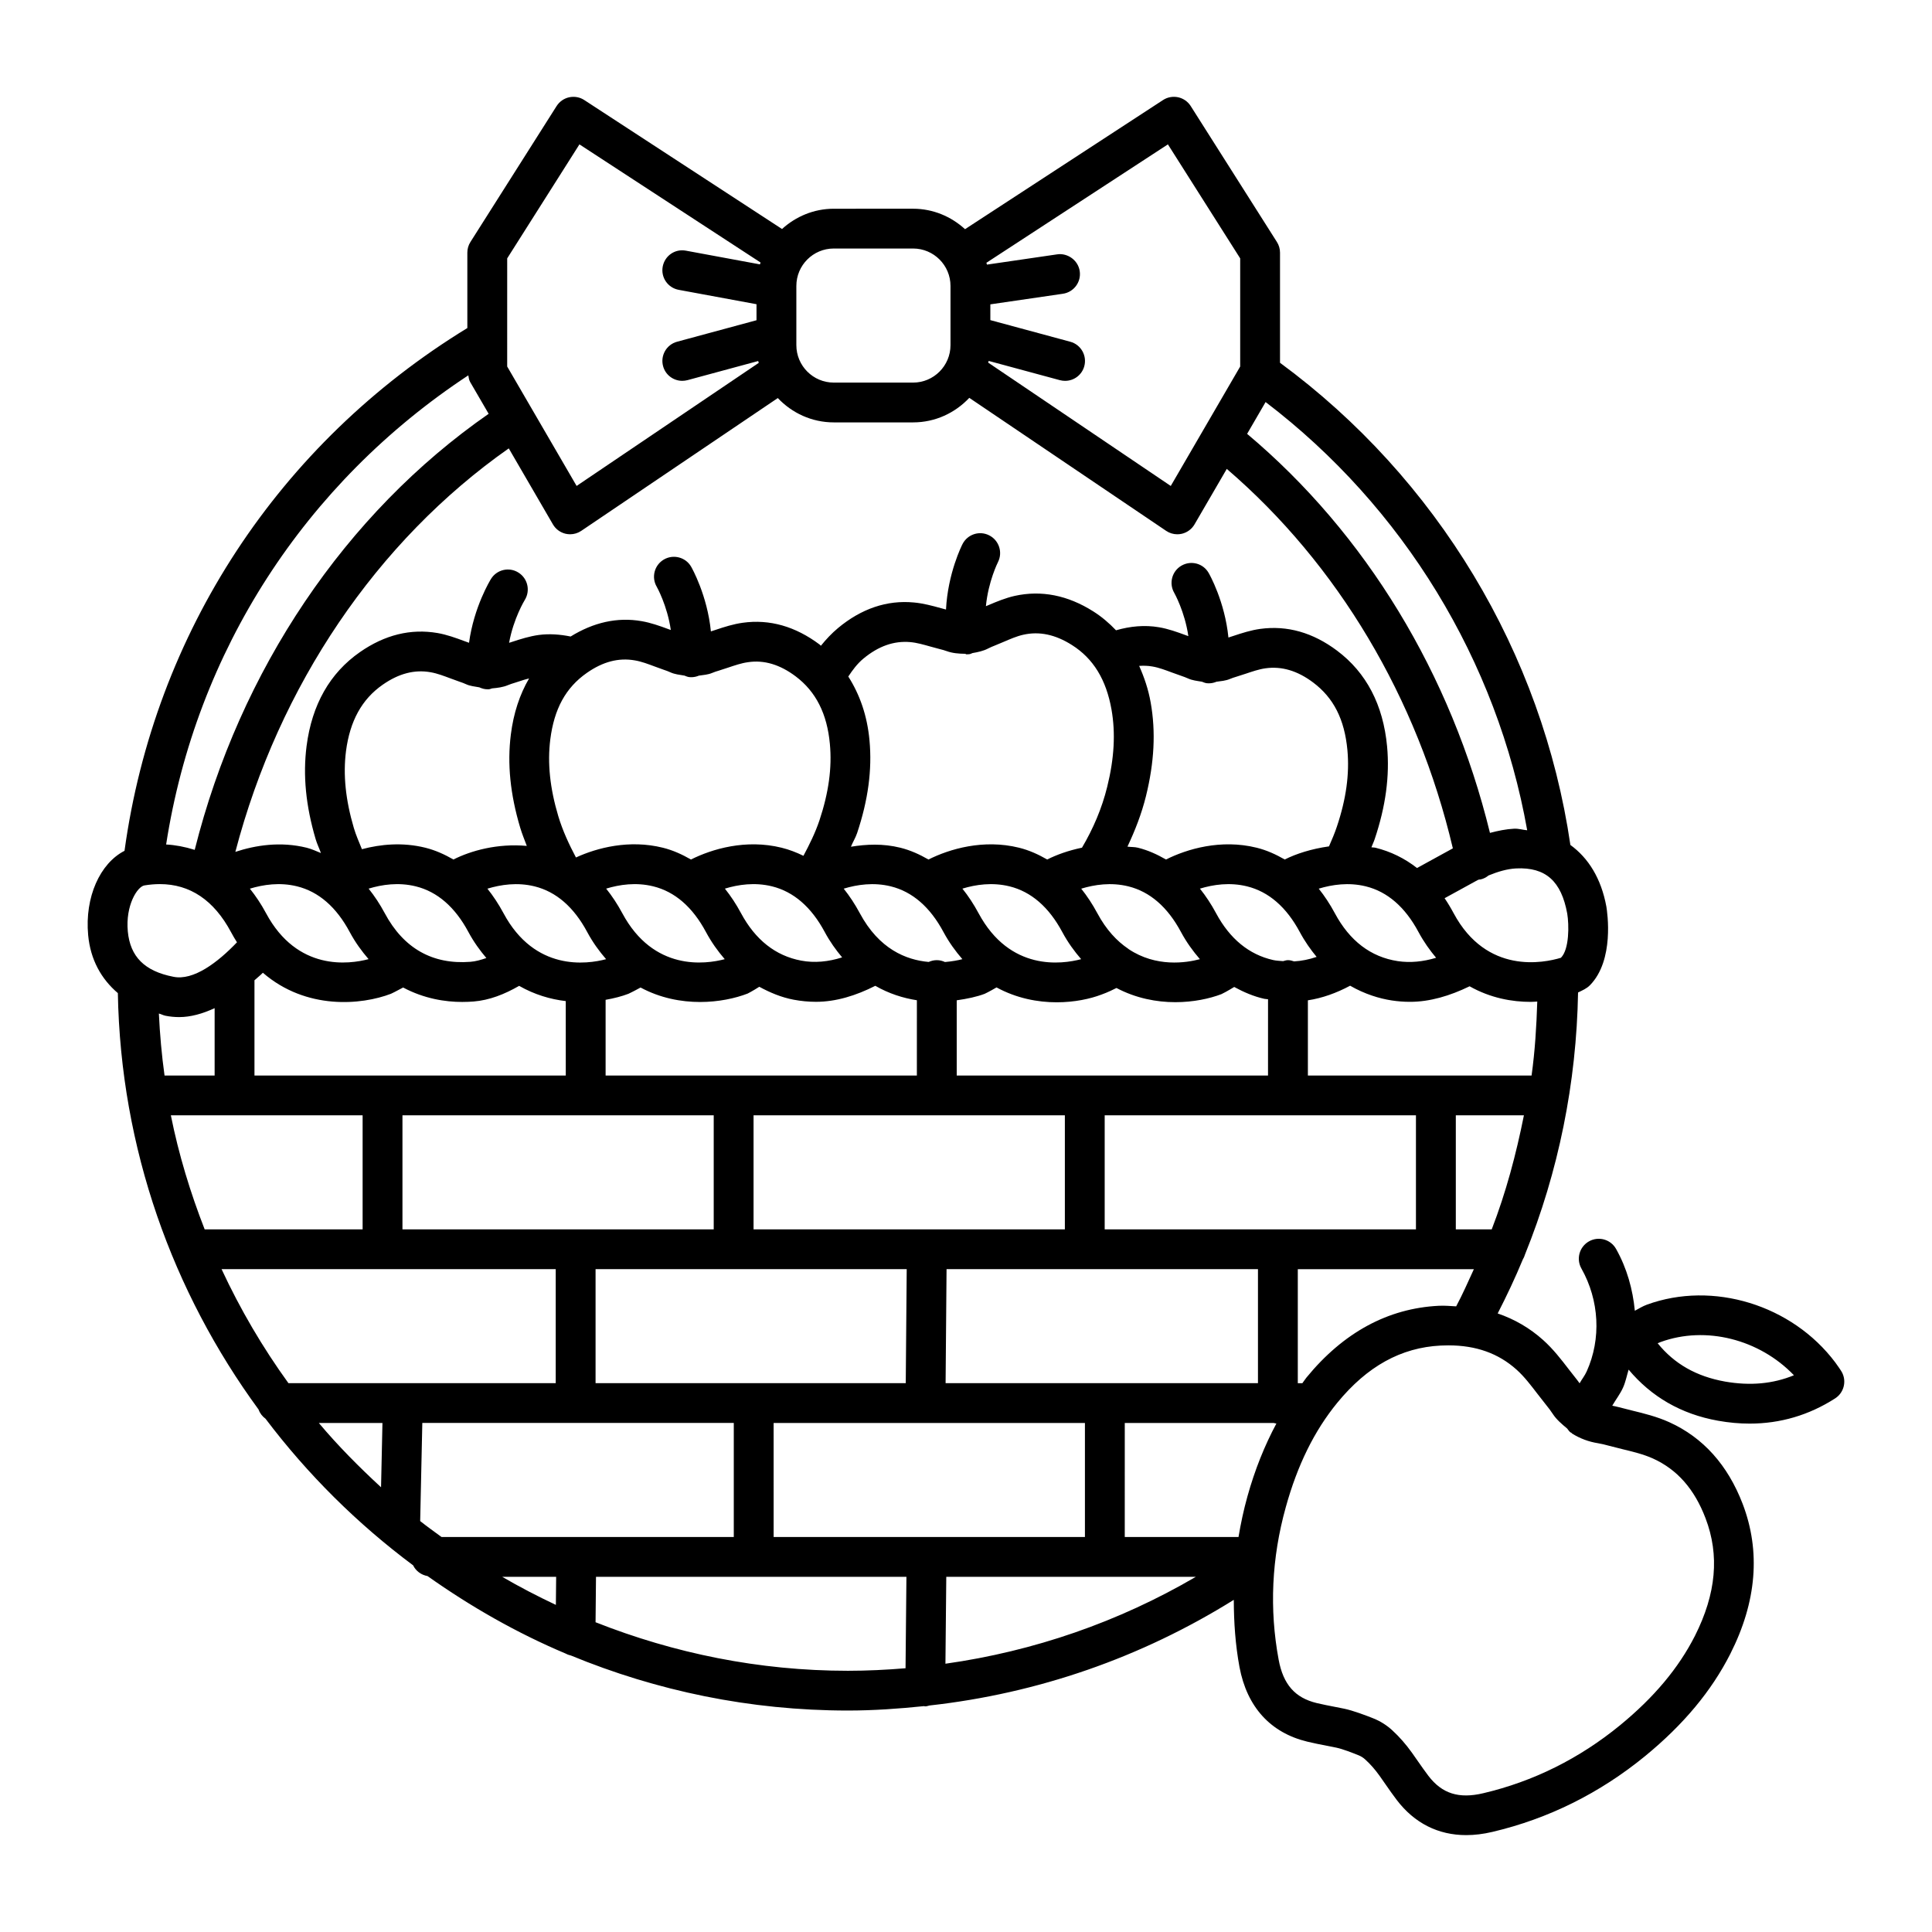
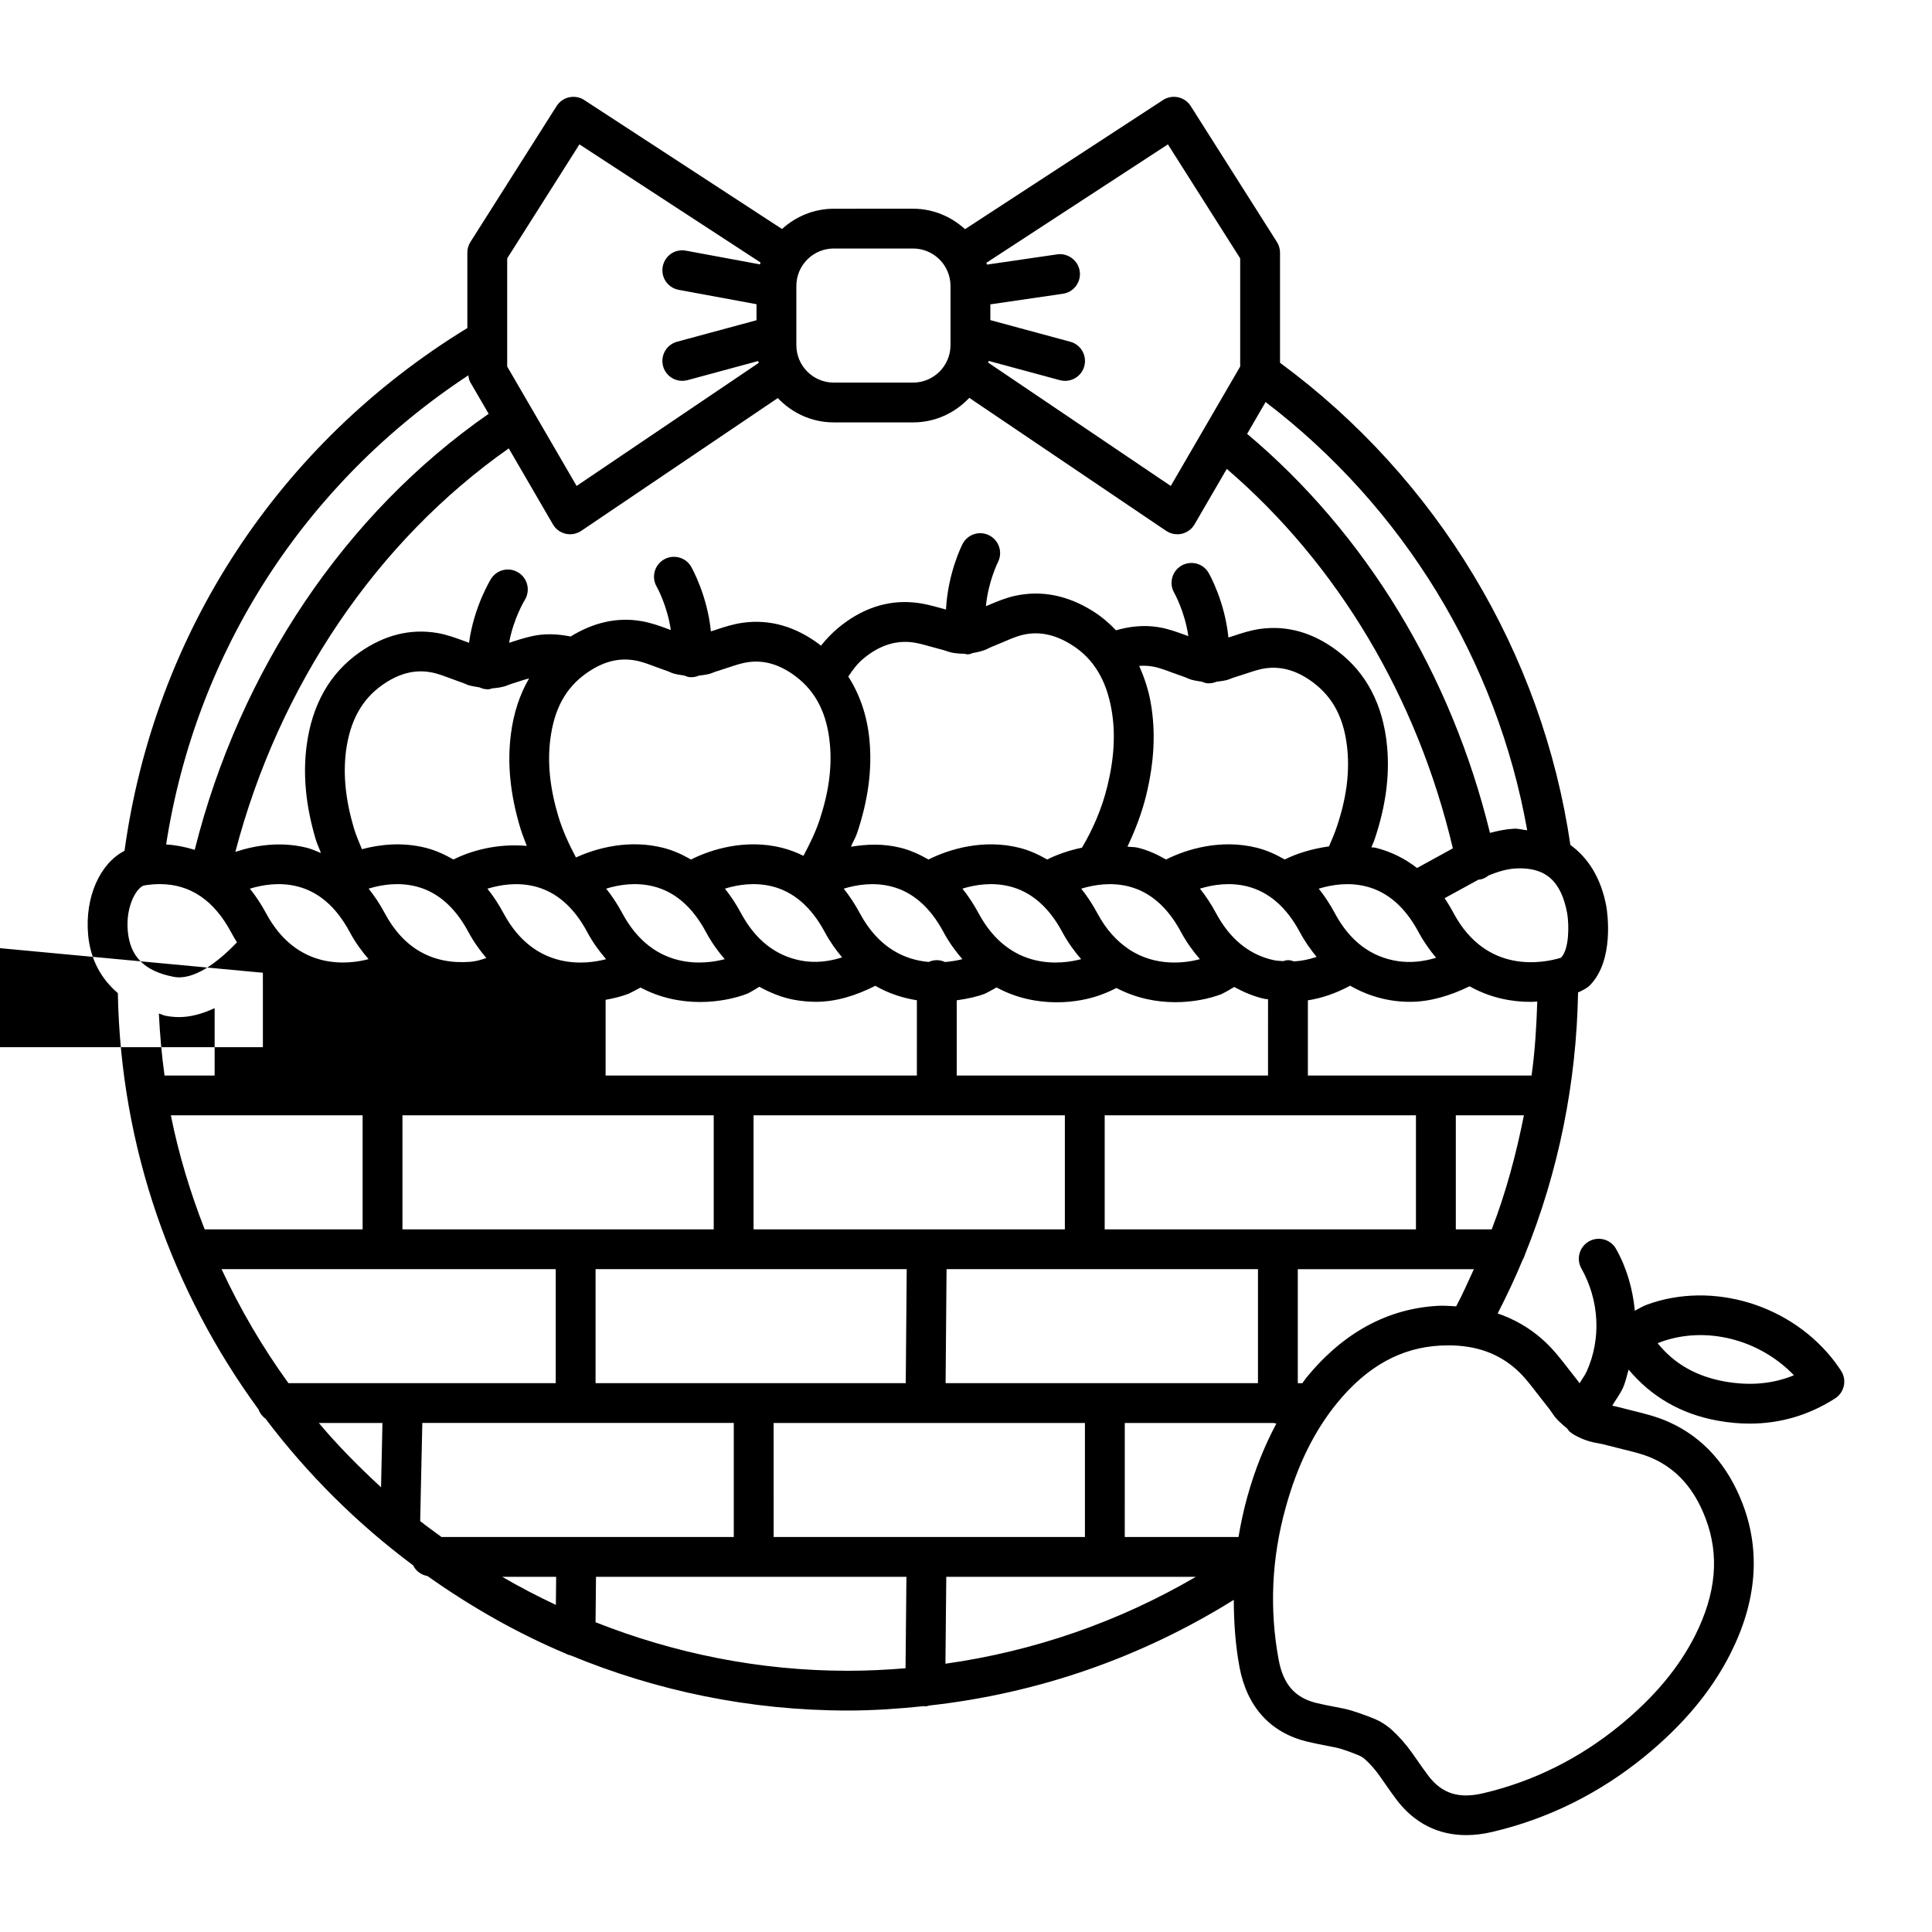
<svg xmlns="http://www.w3.org/2000/svg" fill="#000000" width="800px" height="800px" version="1.1" viewBox="144 144 512 512">
-   <path d="m632.13 507.66c-0.297-0.543-1.133-1.73-1.75-2.582-11.457-15.277-32.457-21.715-49.953-15.32-1.105 0.41-2.133 1.039-3.176 1.609-0.547-5.664-2.094-11.273-4.973-16.383-1.43-2.543-4.633-3.445-7.184-2.008-2.535 1.43-3.438 4.648-2.008 7.184 4.762 8.453 5.293 18.641 1.414 27.258-0.523 1.168-1.285 2.082-1.887 3.172-0.223-0.289-0.422-0.598-0.652-0.879l-2.164-2.762c-2.047-2.664-4.172-5.426-6.852-7.828-3.555-3.191-7.59-5.519-12.043-7.043 2.406-4.688 4.652-9.449 6.664-14.312 0.25-0.406 0.434-0.824 0.566-1.293 8.895-21.973 13.66-45.566 14.07-69.453 1.113-0.547 2.273-1.016 3.168-1.941 6.488-6.637 4.582-19.285 4.34-20.793-1.371-7.488-4.766-12.895-9.543-16.367-7.441-50.891-35.336-97.156-76.949-127.78v-29.191c0-0.996-0.285-1.984-0.824-2.824l-22.84-36.016c-0.758-1.191-1.957-2.027-3.336-2.332-1.391-0.285-2.82-0.039-4.004 0.738l-52.473 34.223c-3.644-3.336-8.449-5.422-13.77-5.422l-21.02 0.004c-5.289 0-10.07 2.07-13.707 5.371l-52.402-34.172c-1.172-0.781-2.625-1.023-4.004-0.738-1.379 0.301-2.574 1.141-3.336 2.332l-22.828 36.008c-0.543 0.852-0.824 1.828-0.824 2.824v19.992c-49.906 30.527-82.91 80.793-90.852 138.54-6.477 3.305-10.566 12.254-9.637 22.336 0.609 6.516 3.457 11.609 7.871 15.375 0.738 41.199 14.52 79.227 37.293 110.35 0.352 1.008 1.004 1.824 1.844 2.445 11.141 14.738 24.301 27.809 39.113 38.848 0.719 1.504 2.133 2.539 3.82 2.848 11.414 8.082 23.637 15.078 36.672 20.566 0.418 0.234 0.859 0.375 1.336 0.488 22.664 9.352 47.43 14.578 73.383 14.578 6.785 0 13.5-0.477 20.176-1.168 0.098 0.008 0.184 0.059 0.281 0.059h0.051c0.398 0 0.746-0.141 1.121-0.227 28.68-3.184 56.086-12.676 80.645-28 0.016 5.949 0.414 11.891 1.508 17.805 1.984 10.574 8.199 17.418 17.973 19.777 1.699 0.414 3.41 0.746 5.137 1.082l2.551 0.508c1.699 0.355 4.301 1.379 5.91 2.027 0.656 0.266 1.25 0.637 1.789 1.145 1.328 1.203 2.59 2.644 3.773 4.301l1.543 2.207c0.977 1.414 1.969 2.824 3 4.184 4.699 6.16 10.984 9.316 18.41 9.316 2.215 0 4.531-0.285 6.938-0.852 14.82-3.481 28.453-10.254 40.504-20.117 10.156-8.336 17.535-17.188 22.555-27.074v-0.008c6.977-13.777 8.074-27.141 3.269-39.723-3.953-10.312-10.492-17.602-19.465-21.66-3.281-1.48-6.656-2.305-9.914-3.102l-3.41-0.867c-0.582-0.16-1.184-0.262-1.773-0.398 0.934-1.621 2.062-3.039 2.856-4.789 0.688-1.535 0.996-3.176 1.48-4.769 5.977 7.144 13.859 11.785 23.688 13.539 2.859 0.516 5.652 0.766 8.395 0.766 8.109 0 15.707-2.234 22.633-6.676 2.324-1.488 3.113-4.512 1.812-6.938zm-106.85-17.613c-13.469 0.676-25.262 7.066-35.043 19.004-0.391 0.477-0.715 1.016-1.094 1.508h-1.211v-30.215h46.664c-1.523 3.305-2.973 6.641-4.695 9.852-1.531-0.074-3.019-0.234-4.621-0.148zm-228.51 61.277h-35.754c-1.902-1.391-3.82-2.758-5.664-4.223l0.566-26.004h82.543v30.223h-41.691zm-5.383 10.543-0.074 7.445c-4.863-2.289-9.609-4.754-14.23-7.445zm-88.668-81.527h88.555v30.215h-70.832c-6.832-9.445-12.766-19.547-17.723-30.215zm-24.848-89.504c-0.645-6.902 2.523-11.883 4.402-12.191 1.402-0.23 2.769-0.348 4.094-0.348 7.981 0 14.316 4.254 18.836 12.688 0.516 0.961 1.043 1.867 1.598 2.734-5.059 5.297-11.535 10.254-16.879 9.129-7.594-1.48-11.418-5.305-12.051-12.012zm112.66-107.87c0.734 1.262 1.957 2.164 3.387 2.492 0.387 0.082 0.773 0.129 1.172 0.129 1.043 0 2.074-0.309 2.949-0.902l52.086-35.195c3.734 3.949 8.984 6.449 14.836 6.449h21.023c5.879 0 11.148-2.523 14.887-6.504l52.18 35.254c0.875 0.594 1.906 0.902 2.949 0.902 0.398 0 0.785-0.047 1.172-0.129 1.43-0.328 2.652-1.23 3.387-2.492l8.551-14.707c29.418 25.273 50.5 60.617 59.91 100.56l-9.496 5.211c-3.281-2.566-6.953-4.371-11.008-5.375-0.367-0.09-0.711-0.039-1.078-0.113 0.266-0.723 0.617-1.406 0.859-2.141 2.934-8.734 4.016-16.773 3.297-24.59-1.031-11.008-5.484-19.551-13.246-25.375-6.398-4.801-13.211-6.758-20.395-5.773-2.422 0.336-4.789 1.09-7.144 1.875l-1.262 0.41c-0.957-9.566-5.039-16.785-5.266-17.16-1.453-2.492-4.633-3.352-7.184-1.887-2.512 1.453-3.375 4.68-1.918 7.195 0.039 0.07 2.805 4.973 3.746 11.48l-0.656-0.234c-2.344-0.867-4.699-1.707-7.106-2.113-3.832-0.66-7.664-0.277-11.406 0.801-1.797-1.883-3.777-3.59-6.051-5.023-6.758-4.273-13.75-5.652-20.793-4.094-2.406 0.543-4.727 1.492-7.016 2.473l-0.621 0.258c0.625-6.551 3.156-11.586 3.184-11.652 1.328-2.59 0.309-5.769-2.277-7.102-2.59-1.344-5.742-0.316-7.082 2.246-0.207 0.383-3.918 7.793-4.402 17.391l-1.25-0.336c-2.406-0.668-4.816-1.312-7.273-1.531-7.121-0.676-13.918 1.637-20.086 6.773-1.703 1.418-3.188 3.012-4.543 4.695-0.125-0.098-0.211-0.223-0.34-0.32-6.41-4.801-13.234-6.777-20.395-5.769-2.445 0.336-4.828 1.094-7.195 1.887l-1.223 0.398c-0.953-9.562-5.023-16.781-5.242-17.156-1.469-2.535-4.738-3.348-7.223-1.891-2.512 1.469-3.359 4.699-1.891 7.211 0.039 0.062 2.793 4.969 3.734 11.465l-0.605-0.219c-2.356-0.875-4.711-1.711-7.144-2.125-6.438-1.125-12.758 0.34-18.801 4.07-2.793-0.562-5.633-0.785-8.469-0.406-2.422 0.336-4.801 1.082-7.16 1.859l-0.68 0.215c1.176-6.477 4.113-11.277 4.152-11.34 1.531-2.465 0.797-5.723-1.672-7.269-2.461-1.559-5.703-0.812-7.25 1.641-0.227 0.359-4.555 7.438-5.848 16.961l-1.207-0.438c-2.356-0.875-4.699-1.719-7.133-2.144-7.133-1.223-14.008 0.484-20.574 5.055-7.969 5.555-12.719 13.922-14.137 24.895-0.992 7.758-0.207 15.828 2.406 24.68 0.375 1.273 0.957 2.434 1.398 3.672-1.246-0.5-2.453-1.074-3.777-1.406-6.984-1.723-13.594-0.648-18.902 1.098 11.527-44.027 37.453-82.348 72.457-106.93zm245.83 94.094c0.82-0.176 1.52-0.566 2.137-1.059 2.465-1.008 4.91-1.738 7.289-1.859 7.891-0.379 11.984 3.445 13.543 11.953 0.5 3 0.578 9.48-1.672 11.727-4.469 1.352-19.66 4.539-28.441-11.832-0.746-1.398-1.543-2.719-2.383-3.953l8.73-4.789c0.113-0.062 0.227-0.086 0.34-0.145 0.148-0.012 0.301-0.008 0.457-0.043zm13.523 51.965h-59.281v-19.93c3.793-0.574 7.543-1.918 11.195-3.871 3.891 2.242 7.754 3.406 11.039 3.906 1.609 0.246 3.219 0.367 4.84 0.367 5.246 0 10.559-1.582 15.781-4.121 5.562 3.144 11.316 4.137 16.16 4.133 0.625 0 1.18-0.055 1.773-0.086-0.207 6.574-0.605 13.117-1.508 19.602zm-10.562 40.766h-9.516v-30.223h18.047c-2.055 10.301-4.75 20.441-8.531 30.223zm-144.73 40.762 0.254-30.215h82.527v30.215zm-92.762 0v-30.215h82.457l-0.254 30.215zm31.312-70.984v30.223h-82.488v-30.223zm-122.92-60.062c3.535-1.074 7.938-1.746 12.504-0.617 5.715 1.414 10.402 5.484 13.941 12.09 1.523 2.844 3.234 5.141 5.008 7.203-5.117 1.355-18.879 3.305-27.176-12.184-1.332-2.488-2.777-4.609-4.277-6.492zm27.543-16.102c-2.188-7.422-2.871-14.078-2.074-20.348 1.043-8 4.211-13.75 9.707-17.586 4.273-2.988 8.457-4.082 12.734-3.316 1.801 0.316 3.527 0.992 5.266 1.637l2.461 0.895c0.555 0.188 1.121 0.387 1.648 0.637 1.074 0.504 2.324 0.602 3.519 0.828 0.676 0.312 1.398 0.52 2.184 0.52h0.023 0.004 0.004c0.094 0 0.199 0 0.309-0.008 0.312-0.02 0.574-0.164 0.867-0.234 1.426-0.129 2.852-0.297 4.18-0.855 0.578-0.238 1.16-0.43 1.762-0.609l2.523-0.812c0.441-0.145 0.891-0.215 1.328-0.359-2.481 4.254-4.121 9.195-4.832 14.855-0.977 7.75-0.168 15.824 2.473 24.676 0.496 1.66 1.148 3.242 1.754 4.848-7.828-0.703-14.832 1.277-19.441 3.606-2.328-1.34-4.769-2.457-7.43-3.121-6.051-1.504-11.895-0.926-16.82 0.387-0.754-1.859-1.57-3.684-2.148-5.637zm87.602-40.367c0.426 0.16 0.836 0.355 1.312 0.406 0.176 0.02 0.352 0.023 0.523 0.023h0.004 0.004 0.012c0.703 0 1.371-0.156 1.992-0.414 1.195-0.176 2.402-0.242 3.559-0.734 0.543-0.23 1.105-0.414 1.672-0.578l2.496-0.812c1.75-0.578 3.504-1.199 5.305-1.441 4.25-0.637 8.445 0.625 12.617 3.758 5.356 4.035 8.328 9.895 9.062 17.914 0.594 6.289-0.32 12.914-2.769 20.266-1.117 3.312-2.641 6.379-4.238 9.375-1.836-0.898-3.75-1.645-5.777-2.144-9.5-2.352-18.488 0.344-24.027 3.125-2.332-1.34-4.773-2.461-7.441-3.125-8.922-2.219-17.438 0.012-23.039 2.586-1.828-3.465-3.512-7.055-4.68-10.941-2.215-7.414-2.91-14.07-2.125-20.336 1.031-8.117 4.094-13.719 9.656-17.617 4.262-2.988 8.434-4.094 12.746-3.34 1.801 0.301 3.527 0.973 5.266 1.617l2.445 0.887c0.578 0.191 1.16 0.398 1.727 0.664 1.137 0.523 2.434 0.652 3.699 0.863zm69.48-6.496c1.551 0.566 3.176 0.703 4.918 0.723 0.148 0.012 0.25 0.148 0.398 0.148 0.141 0 0.27-0.02 0.406-0.031 0.027 0 0.047 0.012 0.07 0.012 0.023-0.004 0.047-0.02 0.07-0.02 0.078-0.008 0.16-0.008 0.238-0.02 0.289-0.043 0.52-0.199 0.785-0.285 1.434-0.246 2.863-0.543 4.156-1.223 0.555-0.285 1.133-0.527 1.711-0.754l2.406-1.004c1.699-0.723 3.398-1.48 5.176-1.875 4.234-0.953 8.473-0.07 12.875 2.719 5.676 3.578 9.102 9.18 10.504 17.125 1.094 6.231 0.723 12.914-1.133 20.418-1.426 5.82-3.762 11.199-6.691 16.168-3.66 0.766-6.738 1.887-9.223 3.137-2.332-1.34-4.773-2.461-7.441-3.121-9.48-2.352-18.48 0.344-24.023 3.125-2.332-1.344-4.773-2.461-7.441-3.125-4.629-1.148-9.035-0.926-13.102-0.266 0.492-1.242 1.203-2.34 1.633-3.617 2.934-8.773 4.004-16.82 3.281-24.586-0.605-6.566-2.586-12.141-5.617-16.902 1.141-1.711 2.34-3.367 4.008-4.754 4.004-3.32 8.086-4.738 12.398-4.371 1.816 0.16 3.59 0.688 5.367 1.184l2.523 0.684c0.59 0.148 1.18 0.297 1.746 0.512zm67.672 8.117c0.426 0.16 0.836 0.355 1.312 0.406 0.176 0.02 0.352 0.023 0.523 0.023h0.004 0.004 0.012c0.703 0 1.375-0.156 1.996-0.418 1.203-0.176 2.41-0.242 3.59-0.742 0.516-0.227 1.07-0.398 1.621-0.566l2.535-0.816c1.75-0.578 3.477-1.191 5.266-1.438 4.234-0.598 8.445 0.625 12.617 3.762 5.434 4.082 8.316 9.773 9.078 17.914 0.578 6.32-0.32 12.945-2.793 20.285-0.598 1.801-1.344 3.519-2.09 5.231-4.672 0.66-8.699 1.957-11.723 3.477-2.332-1.34-4.773-2.461-7.441-3.121-9.492-2.352-18.484 0.344-24.027 3.125-2.332-1.344-4.773-2.465-7.441-3.125-0.945-0.234-1.84-0.152-2.777-0.289 2.008-4.258 3.742-8.676 4.902-13.371 2.215-8.961 2.625-17.059 1.262-24.766-0.629-3.594-1.738-6.773-3.062-9.762 1.156-0.074 2.316-0.055 3.488 0.156 1.789 0.301 3.504 0.973 5.227 1.609l2.473 0.883c0.594 0.207 1.184 0.418 1.75 0.676 1.133 0.527 2.43 0.656 3.695 0.867zm-64.98 104.37v-19.934c2.789-0.391 5.379-0.949 7.402-1.719 0 0 1.23-0.566 3.148-1.699 5.32 2.894 10.918 3.945 15.945 3.945 4.699 0 8.883-0.906 11.871-2.047 0.223-0.074 1.766-0.621 3.969-1.746 5.195 2.746 10.656 3.762 15.602 3.762 4.789 0 9.102-0.941 12.207-2.129 0.297-0.121 1.656-0.836 3.398-1.902 2.512 1.371 5.141 2.508 7.996 3.148 0.32 0.07 0.645 0.047 0.965 0.109l-0.004 20.211zm-53.84 40.766v-30.223h82.5v30.223zm-34.789-83.793c-1.289-2.41-2.723-4.562-4.273-6.504 3.516-1.07 7.902-1.738 12.5-0.602 5.715 1.414 10.402 5.484 13.941 12.09 1.449 2.703 3.144 5.07 4.984 7.207-5.125 1.352-18.855 3.273-27.152-12.191zm31.465 0c-1.289-2.41-2.723-4.562-4.273-6.504 3.516-1.07 7.906-1.738 12.496-0.605 5.715 1.414 10.414 5.484 13.957 12.09 1.398 2.606 2.973 4.766 4.617 6.738-3.644 1.16-7.32 1.527-10.871 0.852-6.769-1.273-12.125-5.504-15.926-12.57zm31.48 0c-1.289-2.402-2.719-4.559-4.266-6.496 3.527-1.07 7.926-1.738 12.492-0.609 5.715 1.414 10.402 5.484 13.941 12.09 1.512 2.812 3.223 5.129 5.016 7.203-1.148 0.305-2.738 0.598-4.606 0.758-0.668-0.305-1.395-0.496-2.172-0.496-0.77 0-1.488 0.184-2.148 0.477-5.981-0.527-13.152-3.398-18.258-12.926zm71.172-7.106c5.715 1.414 10.402 5.484 13.941 12.09 1.453 2.707 3.168 5.062 5.016 7.207-3.629 0.965-11.574 2.215-18.895-2.672-0.043-0.031-0.074-0.074-0.117-0.102-2.953-2-5.793-4.973-8.172-9.414-1.289-2.402-2.719-4.559-4.266-6.496 3.527-1.074 7.922-1.742 12.492-0.613zm-17.523 12.086c1.508 2.812 3.219 5.129 5.012 7.207-5.102 1.355-18.883 3.301-27.195-12.188-1.289-2.41-2.727-4.566-4.273-6.504 3.512-1.07 7.898-1.734 12.5-0.602 5.719 1.414 10.414 5.484 13.957 12.086zm61.441 7.797c-0.52-0.172-1.051-0.328-1.625-0.328-0.457 0-0.863 0.152-1.285 0.262-0.883-0.078-1.773-0.098-2.641-0.293-6.387-1.441-11.484-5.621-15.129-12.418-1.289-2.41-2.723-4.562-4.273-6.504 3.516-1.07 7.902-1.738 12.5-0.602 5.715 1.414 10.414 5.484 13.957 12.09 1.371 2.562 2.894 4.691 4.469 6.602-1.996 0.672-3.988 1.082-5.973 1.191zm10.797-12.777c-1.289-2.402-2.719-4.559-4.266-6.496 3.527-1.07 7.926-1.738 12.492-0.609 5.715 1.414 10.402 5.484 13.941 12.09 1.434 2.668 3.023 4.856 4.672 6.836-3.414 1.031-6.82 1.387-10.156 0.887-7.144-1.086-12.758-5.363-16.684-12.707zm-251.78 0c-1.289-2.41-2.723-4.562-4.273-6.504 3.516-1.07 7.906-1.738 12.496-0.605 5.715 1.414 10.402 5.484 13.941 12.09 1.438 2.68 3.062 4.898 4.762 6.906-1.406 0.484-2.82 0.895-4.246 1.004-9.969 0.762-17.668-3.523-22.68-12.891zm31.469 0c-1.289-2.402-2.719-4.555-4.262-6.492 3.531-1.074 7.93-1.742 12.5-0.613 5.715 1.414 10.402 5.484 13.941 12.09 1.508 2.812 3.219 5.133 5.012 7.207-5.117 1.359-18.883 3.297-27.191-12.191zm27.062 22.961c2.269-0.398 4.344-0.941 6.051-1.598 0 0 1.328-0.617 3.211-1.66 5.223 2.805 10.738 3.836 15.766 3.836 4.906 0 9.348-0.977 12.605-2.234 0 0 1.234-0.609 3.094-1.801 2.848 1.547 5.836 2.812 9.125 3.43 1.957 0.367 3.926 0.555 5.894 0.555 5.301 0 10.594-1.637 15.723-4.242 3.609 2.074 7.356 3.258 11.02 3.828l-0.004 19.953h-82.488v-20.066zm132.26 60.832v-30.223h82.488v30.223zm-223.09-68.004c11.512 9.953 26.199 8.543 33.949 5.57 0 0 1.297-0.602 3.223-1.66 5.566 2.977 11.203 3.832 15.652 3.828 1.07 0 2.086-0.047 3-0.117 4.199-0.332 8.211-1.914 12.09-4.148 4.051 2.316 8.289 3.566 12.355 4.035l0.004 19.73h-82.5v-25.242c0.746-0.688 1.477-1.234 2.227-1.996zm26.434 37.781v30.223h-41.859c-3.793-9.723-6.871-19.785-8.961-30.223zm108.92 81.531h82.5v30.223h-82.496zm111.9 40.766c-20.473 11.977-42.938 19.727-66.367 23.035l0.223-23.035zm13.652-21.258c-0.992 3.559-1.754 7.133-2.352 10.711h-30.145l0.004-30.219h39.465c0.238 0.055 0.465 0.125 0.715 0.145-3.098 5.797-5.688 12.168-7.688 19.363zm74.156-176.58c-1.18-0.098-2.203-0.465-3.457-0.418-2.133 0.105-4.277 0.551-6.414 1.113-10.289-42.086-32.891-79.309-64.355-105.75l4.898-8.43c36.52 27.844 61.34 68.539 69.328 113.49zm-95.219-181.77 19.156 30.211v28.66l-18.398 31.652-48.391-32.691c0.035-0.152 0.105-0.293 0.141-0.445l18.871 5.102c0.465 0.121 0.926 0.18 1.379 0.18 2.332 0 4.453-1.543 5.086-3.894 0.758-2.812-0.902-5.711-3.707-6.469l-21.191-5.731v-4.18l19.234-2.809c2.883-0.426 4.879-3.102 4.453-5.981-0.414-2.891-3.207-4.871-5.973-4.461l-18.609 2.719c-0.047-0.164-0.098-0.32-0.152-0.484zm-88.551 27.598h21.023c5.473 0 9.914 4.449 9.914 9.918v15.688c0 5.473-4.441 9.926-9.914 9.926h-21.023c-5.473 0-9.914-4.453-9.914-9.926v-15.688c0-5.473 4.441-9.918 9.914-9.918zm-86.543 2.613 19.145-30.211 47.996 31.305c-0.055 0.164-0.105 0.328-0.156 0.496l-19.633-3.633c-2.922-0.543-5.602 1.371-6.141 4.231-0.527 2.863 1.363 5.613 4.234 6.148l20.625 3.812v4.246l-21.051 5.695c-2.805 0.758-4.469 3.656-3.707 6.469 0.629 2.352 2.754 3.894 5.086 3.894 0.449 0 0.914-0.059 1.379-0.18l18.738-5.07c0.035 0.168 0.113 0.32 0.152 0.488l-48.27 32.617-18.398-31.652zm-10.305 31c0.113 0.594 0.168 1.207 0.469 1.73l4.922 8.461c-37.973 26.379-65.953 67.926-77.898 115.56-2.621-0.824-5.195-1.301-7.574-1.422 7.93-51.184 36.766-95.789 80.082-124.33zm-80.215 169.72c1.184 0.23 2.383 0.348 3.578 0.348 3.062 0 6.211-0.887 9.41-2.367v17.852h-13.273c-0.754-5.406-1.238-10.883-1.504-16.426 0.637 0.16 1.125 0.465 1.789 0.594zm40.602 107.91h16.859l-0.371 17.039c-5.816-5.363-11.398-10.977-16.488-17.039zm73.336 52.809 0.117-12.043h82.266l-0.234 24.234c-5.062 0.418-10.152 0.672-15.277 0.672-23.598 0-46.113-4.656-66.871-12.863zm272.12-45.871c2.769 0.676 5.535 1.328 8.086 2.473 6.426 2.91 10.996 8.086 13.941 15.816 3.758 9.824 2.832 20.027-2.805 31.195-4.352 8.555-10.84 16.301-19.84 23.684-10.801 8.84-22.996 14.902-36.242 18.012-6.5 1.543-10.957 0.098-14.547-4.602-0.941-1.234-1.828-2.512-2.719-3.785l-1.637-2.336c-1.609-2.254-3.375-4.262-5.203-5.934-1.469-1.352-3.141-2.414-4.996-3.16-2.098-0.844-5.473-2.098-7.699-2.566l-2.691-0.535c-1.559-0.301-3.117-0.605-4.672-0.977-5.742-1.391-8.844-4.926-10.066-11.465-2.496-13.391-1.867-26.984 1.879-40.414 3.102-11.215 7.582-20.277 13.66-27.707 7.93-9.668 16.891-14.625 27.41-15.152 0.684-0.031 1.363-0.051 2.035-0.051 7.324 0 13.246 2.113 18.062 6.438 2.086 1.875 3.797 4.152 5.535 6.41l2.332 2.981c0.617 0.754 1.211 1.539 1.75 2.367 0.984 1.504 2.391 2.672 3.797 3.852 0.273 0.359 0.516 0.738 0.887 1.027 0.059 0.043 0.133 0.023 0.191 0.066 0.094 0.066 0.137 0.172 0.234 0.238 2.098 1.312 4.402 2.168 6.852 2.555 0.941 0.148 1.855 0.387 2.781 0.637zm27.203-17.91c-7.57-1.352-13.43-4.672-17.855-10.152 0.258-0.117 0.516-0.227 0.773-0.32 11.984-4.379 26.188-0.734 35.34 8.801-5.617 2.305-11.613 2.824-18.258 1.672z" />
+   <path d="m632.13 507.66c-0.297-0.543-1.133-1.73-1.75-2.582-11.457-15.277-32.457-21.715-49.953-15.32-1.105 0.41-2.133 1.039-3.176 1.609-0.547-5.664-2.094-11.273-4.973-16.383-1.43-2.543-4.633-3.445-7.184-2.008-2.535 1.43-3.438 4.648-2.008 7.184 4.762 8.453 5.293 18.641 1.414 27.258-0.523 1.168-1.285 2.082-1.887 3.172-0.223-0.289-0.422-0.598-0.652-0.879l-2.164-2.762c-2.047-2.664-4.172-5.426-6.852-7.828-3.555-3.191-7.59-5.519-12.043-7.043 2.406-4.688 4.652-9.449 6.664-14.312 0.25-0.406 0.434-0.824 0.566-1.293 8.895-21.973 13.66-45.566 14.07-69.453 1.113-0.547 2.273-1.016 3.168-1.941 6.488-6.637 4.582-19.285 4.34-20.793-1.371-7.488-4.766-12.895-9.543-16.367-7.441-50.891-35.336-97.156-76.949-127.78v-29.191c0-0.996-0.285-1.984-0.824-2.824l-22.84-36.016c-0.758-1.191-1.957-2.027-3.336-2.332-1.391-0.285-2.82-0.039-4.004 0.738l-52.473 34.223c-3.644-3.336-8.449-5.422-13.77-5.422l-21.02 0.004c-5.289 0-10.07 2.07-13.707 5.371l-52.402-34.172c-1.172-0.781-2.625-1.023-4.004-0.738-1.379 0.301-2.574 1.141-3.336 2.332l-22.828 36.008c-0.543 0.852-0.824 1.828-0.824 2.824v19.992c-49.906 30.527-82.91 80.793-90.852 138.54-6.477 3.305-10.566 12.254-9.637 22.336 0.609 6.516 3.457 11.609 7.871 15.375 0.738 41.199 14.52 79.227 37.293 110.35 0.352 1.008 1.004 1.824 1.844 2.445 11.141 14.738 24.301 27.809 39.113 38.848 0.719 1.504 2.133 2.539 3.82 2.848 11.414 8.082 23.637 15.078 36.672 20.566 0.418 0.234 0.859 0.375 1.336 0.488 22.664 9.352 47.43 14.578 73.383 14.578 6.785 0 13.5-0.477 20.176-1.168 0.098 0.008 0.184 0.059 0.281 0.059h0.051c0.398 0 0.746-0.141 1.121-0.227 28.68-3.184 56.086-12.676 80.645-28 0.016 5.949 0.414 11.891 1.508 17.805 1.984 10.574 8.199 17.418 17.973 19.777 1.699 0.414 3.41 0.746 5.137 1.082l2.551 0.508c1.699 0.355 4.301 1.379 5.91 2.027 0.656 0.266 1.25 0.637 1.789 1.145 1.328 1.203 2.59 2.644 3.773 4.301l1.543 2.207c0.977 1.414 1.969 2.824 3 4.184 4.699 6.16 10.984 9.316 18.41 9.316 2.215 0 4.531-0.285 6.938-0.852 14.82-3.481 28.453-10.254 40.504-20.117 10.156-8.336 17.535-17.188 22.555-27.074v-0.008c6.977-13.777 8.074-27.141 3.269-39.723-3.953-10.312-10.492-17.602-19.465-21.66-3.281-1.48-6.656-2.305-9.914-3.102l-3.41-0.867c-0.582-0.16-1.184-0.262-1.773-0.398 0.934-1.621 2.062-3.039 2.856-4.789 0.688-1.535 0.996-3.176 1.48-4.769 5.977 7.144 13.859 11.785 23.688 13.539 2.859 0.516 5.652 0.766 8.395 0.766 8.109 0 15.707-2.234 22.633-6.676 2.324-1.488 3.113-4.512 1.812-6.938zm-106.85-17.613c-13.469 0.676-25.262 7.066-35.043 19.004-0.391 0.477-0.715 1.016-1.094 1.508h-1.211v-30.215h46.664c-1.523 3.305-2.973 6.641-4.695 9.852-1.531-0.074-3.019-0.234-4.621-0.148zm-228.51 61.277h-35.754c-1.902-1.391-3.82-2.758-5.664-4.223l0.566-26.004h82.543v30.223h-41.691zm-5.383 10.543-0.074 7.445c-4.863-2.289-9.609-4.754-14.23-7.445zm-88.668-81.527h88.555v30.215h-70.832c-6.832-9.445-12.766-19.547-17.723-30.215zm-24.848-89.504c-0.645-6.902 2.523-11.883 4.402-12.191 1.402-0.23 2.769-0.348 4.094-0.348 7.981 0 14.316 4.254 18.836 12.688 0.516 0.961 1.043 1.867 1.598 2.734-5.059 5.297-11.535 10.254-16.879 9.129-7.594-1.48-11.418-5.305-12.051-12.012zm112.66-107.87c0.734 1.262 1.957 2.164 3.387 2.492 0.387 0.082 0.773 0.129 1.172 0.129 1.043 0 2.074-0.309 2.949-0.902l52.086-35.195c3.734 3.949 8.984 6.449 14.836 6.449h21.023c5.879 0 11.148-2.523 14.887-6.504l52.18 35.254c0.875 0.594 1.906 0.902 2.949 0.902 0.398 0 0.785-0.047 1.172-0.129 1.43-0.328 2.652-1.23 3.387-2.492l8.551-14.707c29.418 25.273 50.5 60.617 59.91 100.56l-9.496 5.211c-3.281-2.566-6.953-4.371-11.008-5.375-0.367-0.09-0.711-0.039-1.078-0.113 0.266-0.723 0.617-1.406 0.859-2.141 2.934-8.734 4.016-16.773 3.297-24.59-1.031-11.008-5.484-19.551-13.246-25.375-6.398-4.801-13.211-6.758-20.395-5.773-2.422 0.336-4.789 1.09-7.144 1.875l-1.262 0.41c-0.957-9.566-5.039-16.785-5.266-17.16-1.453-2.492-4.633-3.352-7.184-1.887-2.512 1.453-3.375 4.68-1.918 7.195 0.039 0.07 2.805 4.973 3.746 11.48l-0.656-0.234c-2.344-0.867-4.699-1.707-7.106-2.113-3.832-0.66-7.664-0.277-11.406 0.801-1.797-1.883-3.777-3.59-6.051-5.023-6.758-4.273-13.75-5.652-20.793-4.094-2.406 0.543-4.727 1.492-7.016 2.473l-0.621 0.258c0.625-6.551 3.156-11.586 3.184-11.652 1.328-2.59 0.309-5.769-2.277-7.102-2.59-1.344-5.742-0.316-7.082 2.246-0.207 0.383-3.918 7.793-4.402 17.391l-1.25-0.336c-2.406-0.668-4.816-1.312-7.273-1.531-7.121-0.676-13.918 1.637-20.086 6.773-1.703 1.418-3.188 3.012-4.543 4.695-0.125-0.098-0.211-0.223-0.34-0.32-6.41-4.801-13.234-6.777-20.395-5.769-2.445 0.336-4.828 1.094-7.195 1.887l-1.223 0.398c-0.953-9.562-5.023-16.781-5.242-17.156-1.469-2.535-4.738-3.348-7.223-1.891-2.512 1.469-3.359 4.699-1.891 7.211 0.039 0.062 2.793 4.969 3.734 11.465l-0.605-0.219c-2.356-0.875-4.711-1.711-7.144-2.125-6.438-1.125-12.758 0.34-18.801 4.07-2.793-0.562-5.633-0.785-8.469-0.406-2.422 0.336-4.801 1.082-7.16 1.859l-0.68 0.215c1.176-6.477 4.113-11.277 4.152-11.34 1.531-2.465 0.797-5.723-1.672-7.269-2.461-1.559-5.703-0.812-7.25 1.641-0.227 0.359-4.555 7.438-5.848 16.961l-1.207-0.438c-2.356-0.875-4.699-1.719-7.133-2.144-7.133-1.223-14.008 0.484-20.574 5.055-7.969 5.555-12.719 13.922-14.137 24.895-0.992 7.758-0.207 15.828 2.406 24.68 0.375 1.273 0.957 2.434 1.398 3.672-1.246-0.5-2.453-1.074-3.777-1.406-6.984-1.723-13.594-0.648-18.902 1.098 11.527-44.027 37.453-82.348 72.457-106.93zm245.83 94.094c0.82-0.176 1.52-0.566 2.137-1.059 2.465-1.008 4.91-1.738 7.289-1.859 7.891-0.379 11.984 3.445 13.543 11.953 0.5 3 0.578 9.48-1.672 11.727-4.469 1.352-19.66 4.539-28.441-11.832-0.746-1.398-1.543-2.719-2.383-3.953l8.73-4.789c0.113-0.062 0.227-0.086 0.34-0.145 0.148-0.012 0.301-0.008 0.457-0.043zm13.523 51.965h-59.281v-19.93c3.793-0.574 7.543-1.918 11.195-3.871 3.891 2.242 7.754 3.406 11.039 3.906 1.609 0.246 3.219 0.367 4.84 0.367 5.246 0 10.559-1.582 15.781-4.121 5.562 3.144 11.316 4.137 16.16 4.133 0.625 0 1.18-0.055 1.773-0.086-0.207 6.574-0.605 13.117-1.508 19.602zm-10.562 40.766h-9.516v-30.223h18.047c-2.055 10.301-4.75 20.441-8.531 30.223zm-144.73 40.762 0.254-30.215h82.527v30.215zm-92.762 0v-30.215h82.457l-0.254 30.215zm31.312-70.984v30.223h-82.488v-30.223zm-122.92-60.062c3.535-1.074 7.938-1.746 12.504-0.617 5.715 1.414 10.402 5.484 13.941 12.09 1.523 2.844 3.234 5.141 5.008 7.203-5.117 1.355-18.879 3.305-27.176-12.184-1.332-2.488-2.777-4.609-4.277-6.492zm27.543-16.102c-2.188-7.422-2.871-14.078-2.074-20.348 1.043-8 4.211-13.75 9.707-17.586 4.273-2.988 8.457-4.082 12.734-3.316 1.801 0.316 3.527 0.992 5.266 1.637l2.461 0.895c0.555 0.188 1.121 0.387 1.648 0.637 1.074 0.504 2.324 0.602 3.519 0.828 0.676 0.312 1.398 0.52 2.184 0.52h0.023 0.004 0.004c0.094 0 0.199 0 0.309-0.008 0.312-0.02 0.574-0.164 0.867-0.234 1.426-0.129 2.852-0.297 4.18-0.855 0.578-0.238 1.16-0.43 1.762-0.609l2.523-0.812c0.441-0.145 0.891-0.215 1.328-0.359-2.481 4.254-4.121 9.195-4.832 14.855-0.977 7.75-0.168 15.824 2.473 24.676 0.496 1.66 1.148 3.242 1.754 4.848-7.828-0.703-14.832 1.277-19.441 3.606-2.328-1.34-4.769-2.457-7.43-3.121-6.051-1.504-11.895-0.926-16.82 0.387-0.754-1.859-1.57-3.684-2.148-5.637zm87.602-40.367c0.426 0.16 0.836 0.355 1.312 0.406 0.176 0.02 0.352 0.023 0.523 0.023h0.004 0.004 0.012c0.703 0 1.371-0.156 1.992-0.414 1.195-0.176 2.402-0.242 3.559-0.734 0.543-0.23 1.105-0.414 1.672-0.578l2.496-0.812c1.75-0.578 3.504-1.199 5.305-1.441 4.25-0.637 8.445 0.625 12.617 3.758 5.356 4.035 8.328 9.895 9.062 17.914 0.594 6.289-0.32 12.914-2.769 20.266-1.117 3.312-2.641 6.379-4.238 9.375-1.836-0.898-3.75-1.645-5.777-2.144-9.5-2.352-18.488 0.344-24.027 3.125-2.332-1.34-4.773-2.461-7.441-3.125-8.922-2.219-17.438 0.012-23.039 2.586-1.828-3.465-3.512-7.055-4.68-10.941-2.215-7.414-2.91-14.07-2.125-20.336 1.031-8.117 4.094-13.719 9.656-17.617 4.262-2.988 8.434-4.094 12.746-3.34 1.801 0.301 3.527 0.973 5.266 1.617l2.445 0.887c0.578 0.191 1.16 0.398 1.727 0.664 1.137 0.523 2.434 0.652 3.699 0.863zm69.48-6.496c1.551 0.566 3.176 0.703 4.918 0.723 0.148 0.012 0.25 0.148 0.398 0.148 0.141 0 0.27-0.02 0.406-0.031 0.027 0 0.047 0.012 0.07 0.012 0.023-0.004 0.047-0.02 0.07-0.02 0.078-0.008 0.16-0.008 0.238-0.02 0.289-0.043 0.52-0.199 0.785-0.285 1.434-0.246 2.863-0.543 4.156-1.223 0.555-0.285 1.133-0.527 1.711-0.754l2.406-1.004c1.699-0.723 3.398-1.48 5.176-1.875 4.234-0.953 8.473-0.07 12.875 2.719 5.676 3.578 9.102 9.18 10.504 17.125 1.094 6.231 0.723 12.914-1.133 20.418-1.426 5.82-3.762 11.199-6.691 16.168-3.66 0.766-6.738 1.887-9.223 3.137-2.332-1.34-4.773-2.461-7.441-3.121-9.48-2.352-18.48 0.344-24.023 3.125-2.332-1.344-4.773-2.461-7.441-3.125-4.629-1.148-9.035-0.926-13.102-0.266 0.492-1.242 1.203-2.34 1.633-3.617 2.934-8.773 4.004-16.82 3.281-24.586-0.605-6.566-2.586-12.141-5.617-16.902 1.141-1.711 2.34-3.367 4.008-4.754 4.004-3.32 8.086-4.738 12.398-4.371 1.816 0.16 3.59 0.688 5.367 1.184l2.523 0.684c0.59 0.148 1.18 0.297 1.746 0.512zm67.672 8.117c0.426 0.16 0.836 0.355 1.312 0.406 0.176 0.02 0.352 0.023 0.523 0.023h0.004 0.004 0.012c0.703 0 1.375-0.156 1.996-0.418 1.203-0.176 2.41-0.242 3.59-0.742 0.516-0.227 1.07-0.398 1.621-0.566l2.535-0.816c1.75-0.578 3.477-1.191 5.266-1.438 4.234-0.598 8.445 0.625 12.617 3.762 5.434 4.082 8.316 9.773 9.078 17.914 0.578 6.32-0.32 12.945-2.793 20.285-0.598 1.801-1.344 3.519-2.09 5.231-4.672 0.66-8.699 1.957-11.723 3.477-2.332-1.34-4.773-2.461-7.441-3.121-9.492-2.352-18.484 0.344-24.027 3.125-2.332-1.344-4.773-2.465-7.441-3.125-0.945-0.234-1.84-0.152-2.777-0.289 2.008-4.258 3.742-8.676 4.902-13.371 2.215-8.961 2.625-17.059 1.262-24.766-0.629-3.594-1.738-6.773-3.062-9.762 1.156-0.074 2.316-0.055 3.488 0.156 1.789 0.301 3.504 0.973 5.227 1.609l2.473 0.883c0.594 0.207 1.184 0.418 1.75 0.676 1.133 0.527 2.43 0.656 3.695 0.867zm-64.98 104.37v-19.934c2.789-0.391 5.379-0.949 7.402-1.719 0 0 1.23-0.566 3.148-1.699 5.32 2.894 10.918 3.945 15.945 3.945 4.699 0 8.883-0.906 11.871-2.047 0.223-0.074 1.766-0.621 3.969-1.746 5.195 2.746 10.656 3.762 15.602 3.762 4.789 0 9.102-0.941 12.207-2.129 0.297-0.121 1.656-0.836 3.398-1.902 2.512 1.371 5.141 2.508 7.996 3.148 0.32 0.07 0.645 0.047 0.965 0.109l-0.004 20.211zm-53.84 40.766v-30.223h82.5v30.223zm-34.789-83.793c-1.289-2.41-2.723-4.562-4.273-6.504 3.516-1.07 7.902-1.738 12.5-0.602 5.715 1.414 10.402 5.484 13.941 12.09 1.449 2.703 3.144 5.07 4.984 7.207-5.125 1.352-18.855 3.273-27.152-12.191zm31.465 0c-1.289-2.41-2.723-4.562-4.273-6.504 3.516-1.07 7.906-1.738 12.496-0.605 5.715 1.414 10.414 5.484 13.957 12.09 1.398 2.606 2.973 4.766 4.617 6.738-3.644 1.16-7.32 1.527-10.871 0.852-6.769-1.273-12.125-5.504-15.926-12.57zm31.48 0c-1.289-2.402-2.719-4.559-4.266-6.496 3.527-1.07 7.926-1.738 12.492-0.609 5.715 1.414 10.402 5.484 13.941 12.09 1.512 2.812 3.223 5.129 5.016 7.203-1.148 0.305-2.738 0.598-4.606 0.758-0.668-0.305-1.395-0.496-2.172-0.496-0.77 0-1.488 0.184-2.148 0.477-5.981-0.527-13.152-3.398-18.258-12.926zm71.172-7.106c5.715 1.414 10.402 5.484 13.941 12.09 1.453 2.707 3.168 5.062 5.016 7.207-3.629 0.965-11.574 2.215-18.895-2.672-0.043-0.031-0.074-0.074-0.117-0.102-2.953-2-5.793-4.973-8.172-9.414-1.289-2.402-2.719-4.559-4.266-6.496 3.527-1.074 7.922-1.742 12.492-0.613zm-17.523 12.086c1.508 2.812 3.219 5.129 5.012 7.207-5.102 1.355-18.883 3.301-27.195-12.188-1.289-2.41-2.727-4.566-4.273-6.504 3.512-1.07 7.898-1.734 12.5-0.602 5.719 1.414 10.414 5.484 13.957 12.086zm61.441 7.797c-0.52-0.172-1.051-0.328-1.625-0.328-0.457 0-0.863 0.152-1.285 0.262-0.883-0.078-1.773-0.098-2.641-0.293-6.387-1.441-11.484-5.621-15.129-12.418-1.289-2.41-2.723-4.562-4.273-6.504 3.516-1.07 7.902-1.738 12.5-0.602 5.715 1.414 10.414 5.484 13.957 12.09 1.371 2.562 2.894 4.691 4.469 6.602-1.996 0.672-3.988 1.082-5.973 1.191zm10.797-12.777c-1.289-2.402-2.719-4.559-4.266-6.496 3.527-1.07 7.926-1.738 12.492-0.609 5.715 1.414 10.402 5.484 13.941 12.09 1.434 2.668 3.023 4.856 4.672 6.836-3.414 1.031-6.82 1.387-10.156 0.887-7.144-1.086-12.758-5.363-16.684-12.707zm-251.78 0c-1.289-2.41-2.723-4.562-4.273-6.504 3.516-1.07 7.906-1.738 12.496-0.605 5.715 1.414 10.402 5.484 13.941 12.09 1.438 2.68 3.062 4.898 4.762 6.906-1.406 0.484-2.82 0.895-4.246 1.004-9.969 0.762-17.668-3.523-22.68-12.891zm31.469 0c-1.289-2.402-2.719-4.555-4.262-6.492 3.531-1.074 7.93-1.742 12.5-0.613 5.715 1.414 10.402 5.484 13.941 12.09 1.508 2.812 3.219 5.133 5.012 7.207-5.117 1.359-18.883 3.297-27.191-12.191zm27.062 22.961c2.269-0.398 4.344-0.941 6.051-1.598 0 0 1.328-0.617 3.211-1.66 5.223 2.805 10.738 3.836 15.766 3.836 4.906 0 9.348-0.977 12.605-2.234 0 0 1.234-0.609 3.094-1.801 2.848 1.547 5.836 2.812 9.125 3.43 1.957 0.367 3.926 0.555 5.894 0.555 5.301 0 10.594-1.637 15.723-4.242 3.609 2.074 7.356 3.258 11.02 3.828l-0.004 19.953h-82.488v-20.066zm132.26 60.832v-30.223h82.488v30.223zm-223.09-68.004l0.004 19.73h-82.5v-25.242c0.746-0.688 1.477-1.234 2.227-1.996zm26.434 37.781v30.223h-41.859c-3.793-9.723-6.871-19.785-8.961-30.223zm108.92 81.531h82.5v30.223h-82.496zm111.9 40.766c-20.473 11.977-42.938 19.727-66.367 23.035l0.223-23.035zm13.652-21.258c-0.992 3.559-1.754 7.133-2.352 10.711h-30.145l0.004-30.219h39.465c0.238 0.055 0.465 0.125 0.715 0.145-3.098 5.797-5.688 12.168-7.688 19.363zm74.156-176.58c-1.18-0.098-2.203-0.465-3.457-0.418-2.133 0.105-4.277 0.551-6.414 1.113-10.289-42.086-32.891-79.309-64.355-105.75l4.898-8.43c36.52 27.844 61.34 68.539 69.328 113.49zm-95.219-181.77 19.156 30.211v28.66l-18.398 31.652-48.391-32.691c0.035-0.152 0.105-0.293 0.141-0.445l18.871 5.102c0.465 0.121 0.926 0.18 1.379 0.18 2.332 0 4.453-1.543 5.086-3.894 0.758-2.812-0.902-5.711-3.707-6.469l-21.191-5.731v-4.18l19.234-2.809c2.883-0.426 4.879-3.102 4.453-5.981-0.414-2.891-3.207-4.871-5.973-4.461l-18.609 2.719c-0.047-0.164-0.098-0.32-0.152-0.484zm-88.551 27.598h21.023c5.473 0 9.914 4.449 9.914 9.918v15.688c0 5.473-4.441 9.926-9.914 9.926h-21.023c-5.473 0-9.914-4.453-9.914-9.926v-15.688c0-5.473 4.441-9.918 9.914-9.918zm-86.543 2.613 19.145-30.211 47.996 31.305c-0.055 0.164-0.105 0.328-0.156 0.496l-19.633-3.633c-2.922-0.543-5.602 1.371-6.141 4.231-0.527 2.863 1.363 5.613 4.234 6.148l20.625 3.812v4.246l-21.051 5.695c-2.805 0.758-4.469 3.656-3.707 6.469 0.629 2.352 2.754 3.894 5.086 3.894 0.449 0 0.914-0.059 1.379-0.18l18.738-5.07c0.035 0.168 0.113 0.32 0.152 0.488l-48.27 32.617-18.398-31.652zm-10.305 31c0.113 0.594 0.168 1.207 0.469 1.73l4.922 8.461c-37.973 26.379-65.953 67.926-77.898 115.56-2.621-0.824-5.195-1.301-7.574-1.422 7.93-51.184 36.766-95.789 80.082-124.33zm-80.215 169.72c1.184 0.23 2.383 0.348 3.578 0.348 3.062 0 6.211-0.887 9.41-2.367v17.852h-13.273c-0.754-5.406-1.238-10.883-1.504-16.426 0.637 0.16 1.125 0.465 1.789 0.594zm40.602 107.91h16.859l-0.371 17.039c-5.816-5.363-11.398-10.977-16.488-17.039zm73.336 52.809 0.117-12.043h82.266l-0.234 24.234c-5.062 0.418-10.152 0.672-15.277 0.672-23.598 0-46.113-4.656-66.871-12.863zm272.12-45.871c2.769 0.676 5.535 1.328 8.086 2.473 6.426 2.91 10.996 8.086 13.941 15.816 3.758 9.824 2.832 20.027-2.805 31.195-4.352 8.555-10.84 16.301-19.84 23.684-10.801 8.84-22.996 14.902-36.242 18.012-6.5 1.543-10.957 0.098-14.547-4.602-0.941-1.234-1.828-2.512-2.719-3.785l-1.637-2.336c-1.609-2.254-3.375-4.262-5.203-5.934-1.469-1.352-3.141-2.414-4.996-3.16-2.098-0.844-5.473-2.098-7.699-2.566l-2.691-0.535c-1.559-0.301-3.117-0.605-4.672-0.977-5.742-1.391-8.844-4.926-10.066-11.465-2.496-13.391-1.867-26.984 1.879-40.414 3.102-11.215 7.582-20.277 13.66-27.707 7.93-9.668 16.891-14.625 27.41-15.152 0.684-0.031 1.363-0.051 2.035-0.051 7.324 0 13.246 2.113 18.062 6.438 2.086 1.875 3.797 4.152 5.535 6.41l2.332 2.981c0.617 0.754 1.211 1.539 1.75 2.367 0.984 1.504 2.391 2.672 3.797 3.852 0.273 0.359 0.516 0.738 0.887 1.027 0.059 0.043 0.133 0.023 0.191 0.066 0.094 0.066 0.137 0.172 0.234 0.238 2.098 1.312 4.402 2.168 6.852 2.555 0.941 0.148 1.855 0.387 2.781 0.637zm27.203-17.91c-7.57-1.352-13.43-4.672-17.855-10.152 0.258-0.117 0.516-0.227 0.773-0.32 11.984-4.379 26.188-0.734 35.34 8.801-5.617 2.305-11.613 2.824-18.258 1.672z" />
</svg>